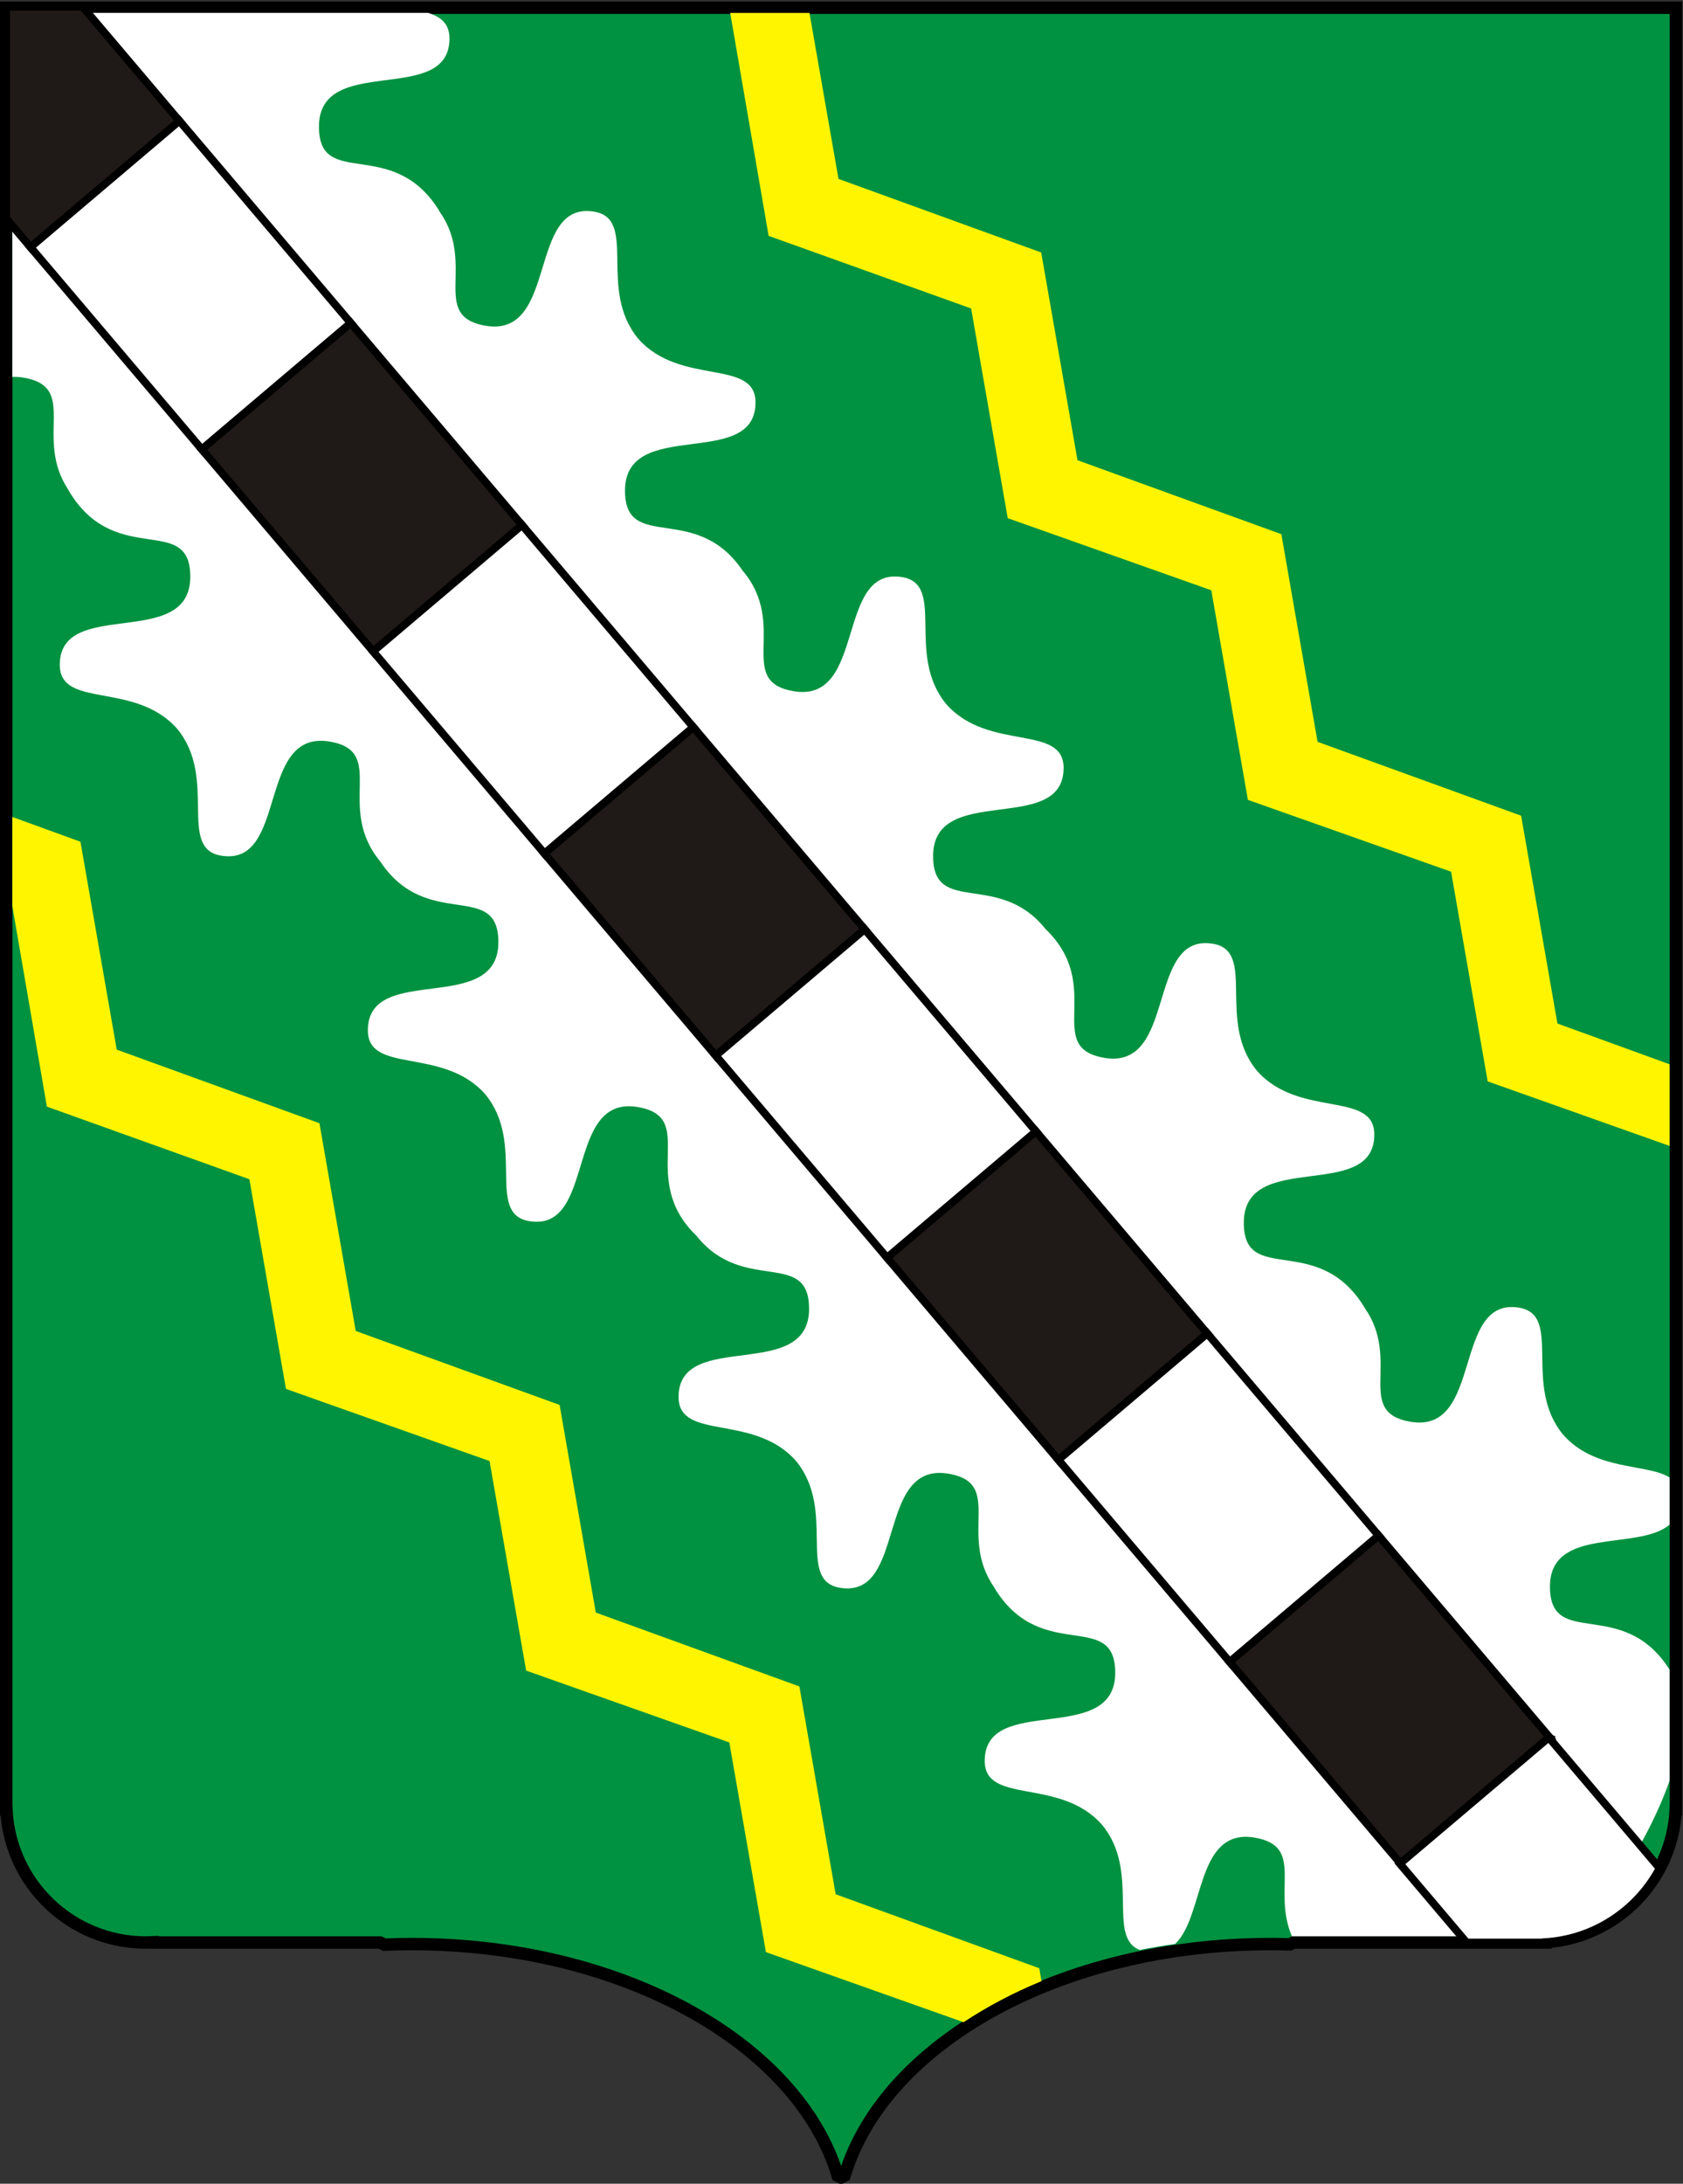
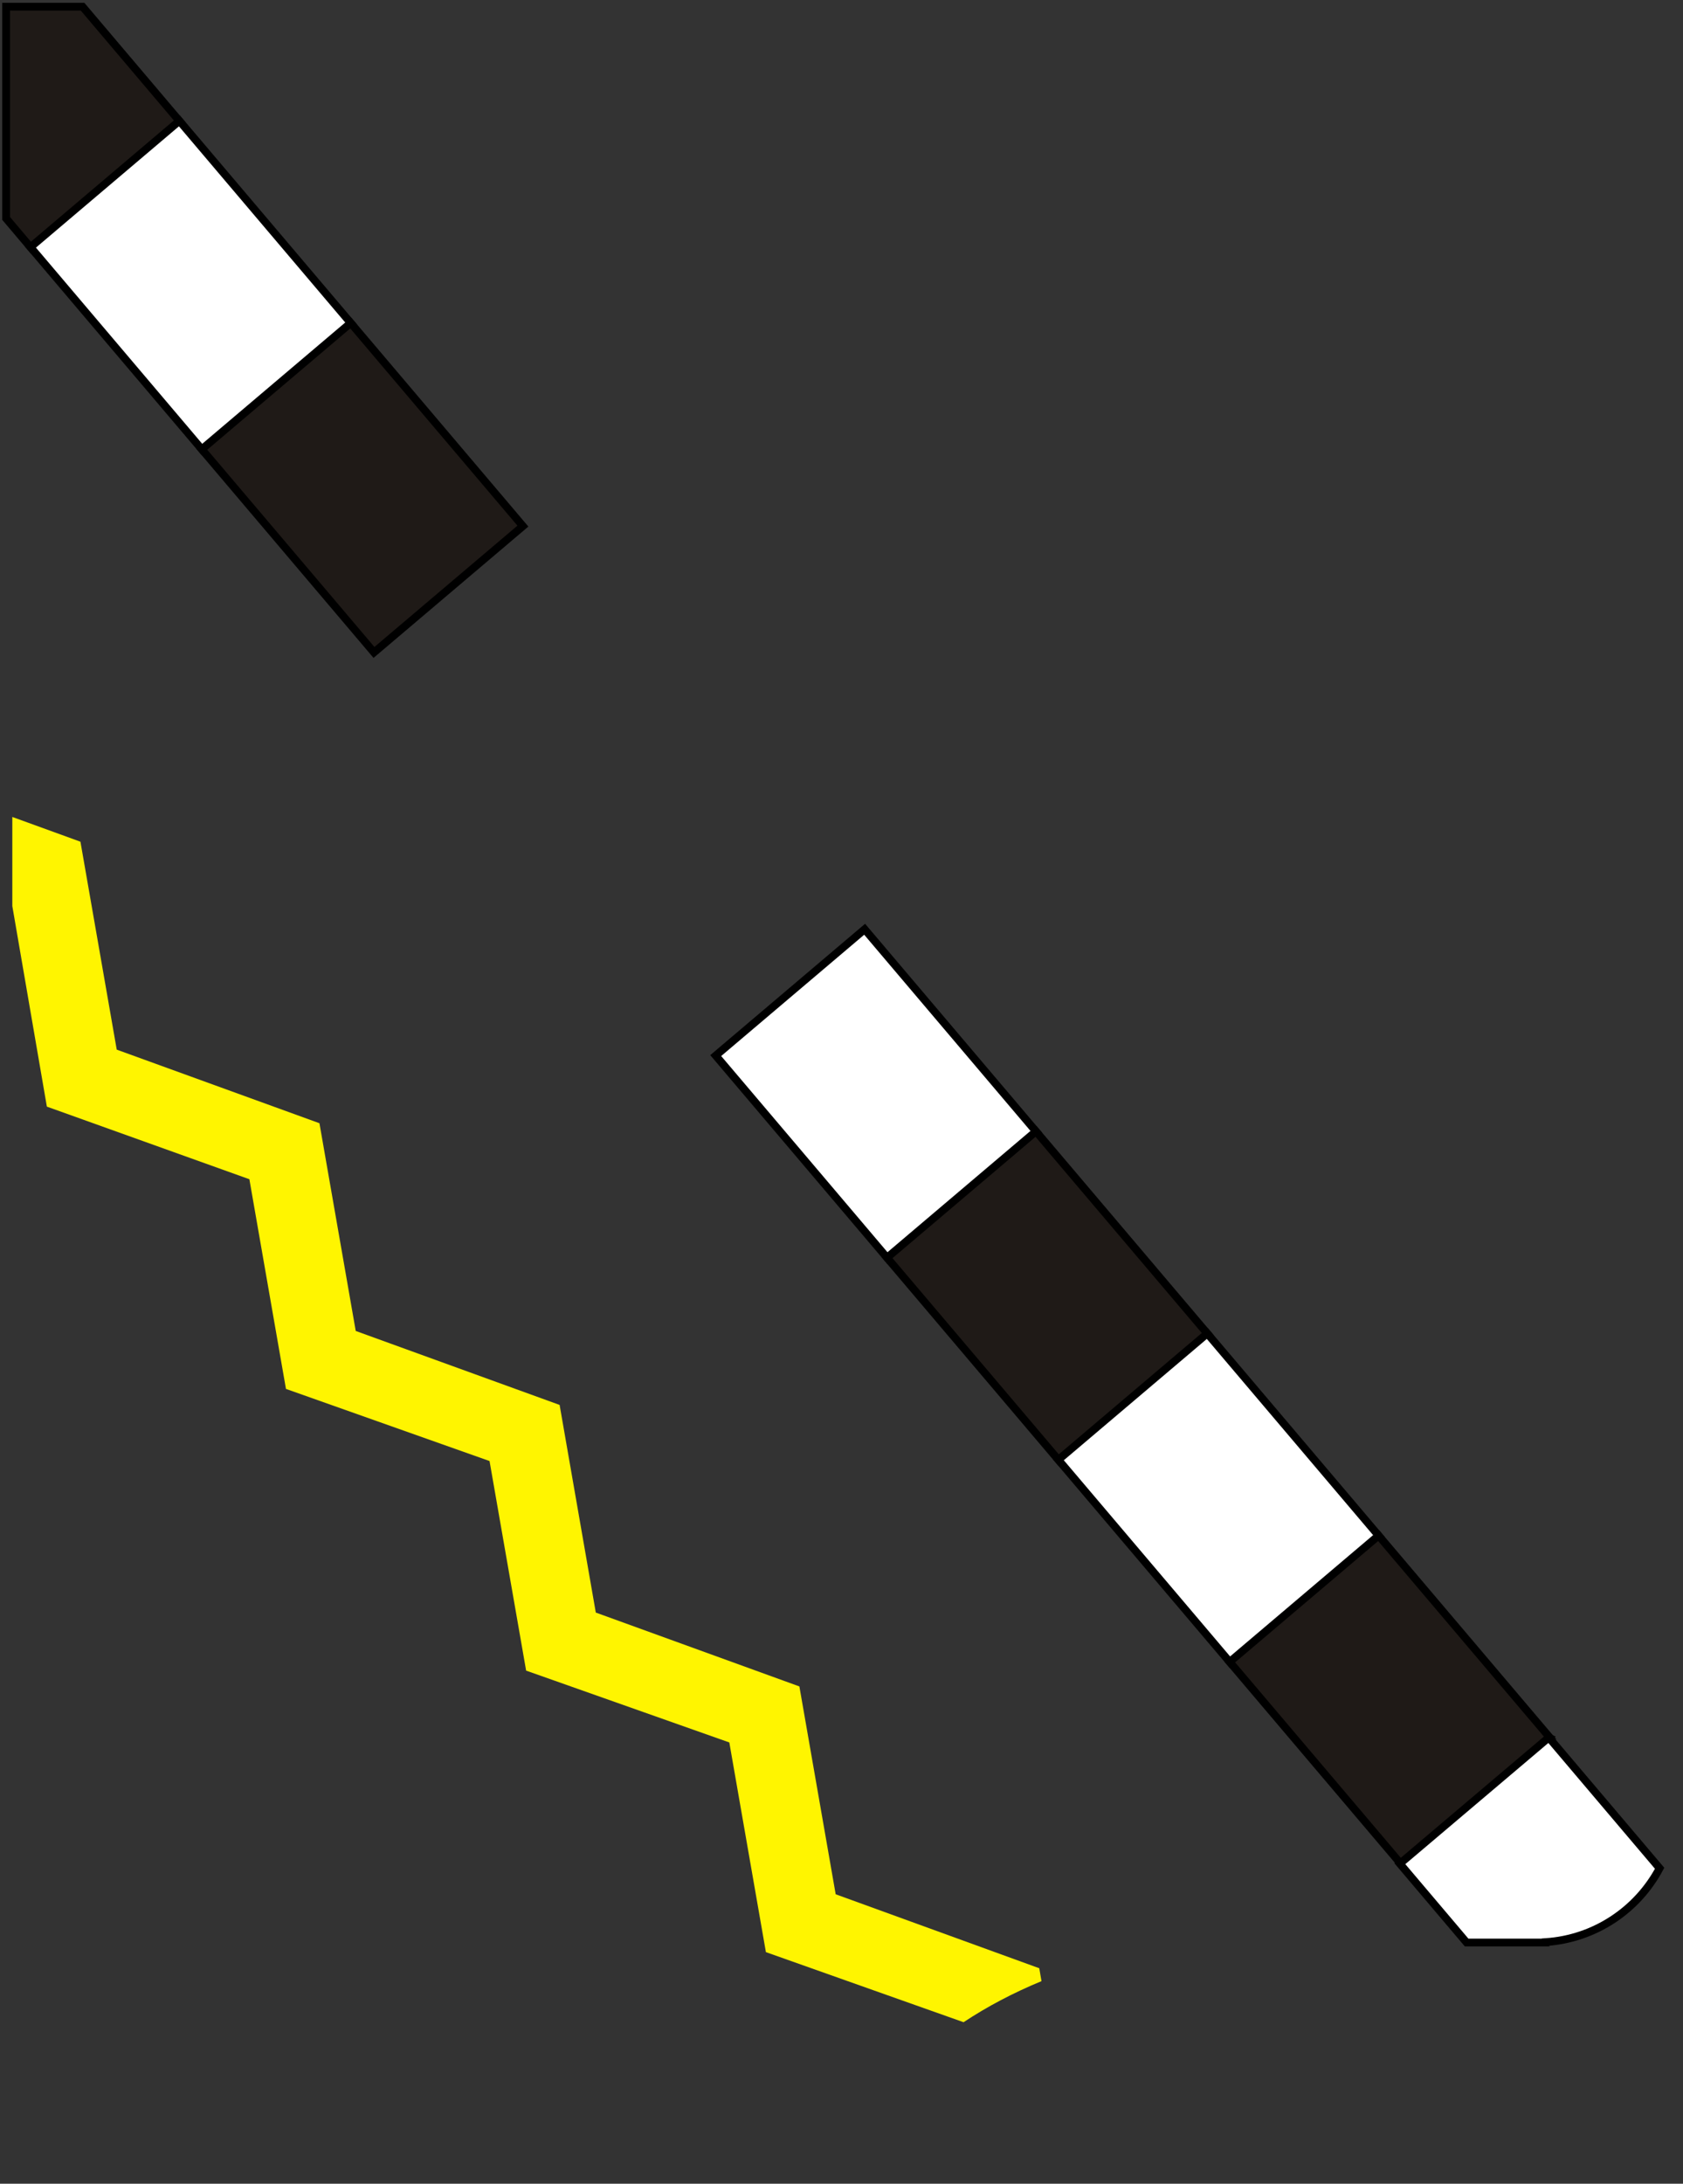
<svg xmlns="http://www.w3.org/2000/svg" version="1.1" width="542" height="703" id="svg2">
  <rect width="100%" height="100%" fill="#333333" stroke="none" />
  <defs id="defs4" />
  <g transform="translate(0.562,2.5)" id="layer2" style="display:inline">
-     <path d="m 1.438,0 0,577.844 0,2.156 0.062,0 c 1.113,23.863 20.799,42.844 44.938,42.844 0.712,0 1.421,-0.03 2.125,-0.062 l 0,0.062 73.281,0 1.375,0.688 c 2.905,-0.119 5.831,-0.188 8.781,-0.188 67.879,0 124.489,32.07 137.25,74.625 l 1.031,0.531 1.125,-0.594 c 12.799,-42.523 69.374,-74.562 137.219,-74.562 2.087,0 4.155,0.034 6.219,0.094 l 1.156,-0.594 78.156,0 3,0 0,-0.125 C 519.904,621.221 538.027,602.865 539.094,580 l 0.062,0 0,-2.156 L 539.156,0 1.438,0 z" id="rect4088" style="fill:#009240;fill-opacity:1;stroke:#000000;stroke-width:4;stroke-miterlimit:4;stroke-opacity:1;stroke-dasharray:none" />
-   </g>
+     </g>
  <g transform="translate(0.562,2.5)" id="layer3" style="display:inline">
-     <path d="m 234.594,1.656 12.375,71.781 65.219,23.375 11.781,67.5 65.562,23.219 L 401.312,255 l 65.438,23.125 11.781,67.5 58.594,20.781 0,-26.281 L 501,327 489.312,260.094 423.75,236.312 412.094,169.469 346.438,145.656 334.75,78.781 269.469,55.094 260.125,1.656 l -25.531,0 z" id="rect3013" style="fill:#fff500;fill-opacity:1;stroke:none" />
    <path d="m 3.406,260.5 0,28.688 11.125,64.562 65.219,23.375 11.781,67.5 65.562,23.219 11.781,67.469 65.438,23.125 11.781,67.5 L 309.75,648.5 c 7.562,-5.012 15.971,-9.455 25.094,-13.219 L 334.125,631.125 268.562,607.312 256.875,540.406 191.312,516.625 179.656,449.781 114,425.969 102.312,359.094 37.031,335.406 25.344,268.469 3.406,260.5 z" id="rect3013-8" style="fill:#fff500;fill-opacity:1;stroke:none" />
-     <path d="m 3.969,66 0,117.188 c 1.146,-0.063 2.394,0.013 3.75,0.25 17.645,3.079 3.237,19.217 14.156,35.875 0.046,0.07 0.078,0.148 0.125,0.219 0.273,0.502 0.564,0.984 0.875,1.469 15.008,23.419 38.289,6.191 38.406,26.375 0.139,24.037 -41.887,6.544 -42.031,28.406 -0.095,14.412 24.208,5.238 37.781,20.656 13.247,15.959 -0.042,38.564 14.25,40.875 21.582,3.49 11.32,-40.851 35,-36.719 18.61,3.248 1.565,21.005 16.188,38.594 0.025,0.03 0.038,0.064 0.062,0.094 15.018,22.45 37.853,5.755 37.969,25.75 0.139,24.037 -41.887,6.544 -42.031,28.406 -0.095,14.412 24.208,5.238 37.781,20.656 13.247,15.959 -0.042,38.564 14.25,40.875 21.582,3.49 11.32,-40.851 35,-36.719 19.606,3.421 -0.372,22.973 18.812,41.438 14.979,18.879 36.138,4.131 36.25,23.375 0.139,24.037 -41.887,6.544 -42.031,28.406 -0.095,14.412 24.208,5.238 37.781,20.656 13.247,15.959 -0.042,38.564 14.25,40.875 21.582,3.49 11.32,-40.851 35,-36.719 17.879,3.12 2.839,19.641 14.594,36.531 0.198,0.346 0.378,0.694 0.594,1.031 15.008,23.419 38.289,6.191 38.406,26.375 0.139,24.037 -41.887,6.544 -42.031,28.406 -0.095,14.412 24.208,5.238 37.781,20.656 12.523,15.087 1.344,36.105 12.156,40.312 3.729,-0.74 7.522,-1.403 11.375,-1.938 9.634,-9.053 6.521,-37.569 25.719,-34.219 16.178,2.823 5.396,16.635 11.906,31.75 l 76.656,0 3,0 0,-0.125 c 10.958,-0.721 20.83,-5.367 28.25,-12.531 l -3.406,-3.906 c 6.522,-10.169 13.087,-21.989 17.125,-33.531 l 0,-35.719 c -0.052,-0.084 -0.103,-0.166 -0.156,-0.25 -15.008,-23.419 -38.258,-6.191 -38.375,-26.375 -0.115,-19.818 28.425,-11.406 38.531,-20.094 l 0,-15.156 c -7.2,-4.597 -23.884,-1.971 -34.281,-13.781 -13.247,-15.959 0.042,-38.595 -14.25,-40.906 -21.582,-3.49 -11.351,40.851 -35.031,36.719 -17.908,-3.125 -2.768,-19.706 -14.625,-36.625 -0.183,-0.317 -0.364,-0.628 -0.562,-0.938 -15.008,-23.419 -38.258,-6.191 -38.375,-26.375 -0.139,-24.037 41.887,-6.544 42.031,-28.406 0.095,-14.412 -24.208,-5.207 -37.781,-20.625 -13.247,-15.959 0.042,-38.595 -14.25,-40.906 -21.582,-3.49 -11.351,40.851 -35.031,36.719 -19.636,-3.427 0.456,-23.011 -18.875,-41.5 -14.973,-18.774 -36.045,-4.092 -36.156,-23.312 -0.139,-24.037 41.887,-6.544 42.031,-28.406 0.095,-14.412 -24.208,-5.207 -37.781,-20.625 -13.247,-15.959 0.042,-38.595 -14.25,-40.906 -21.582,-3.49 -11.351,40.851 -35.031,36.719 -18.71,-3.265 -1.332,-21.194 -16.375,-38.875 -15.019,-22.161 -37.697,-5.625 -37.812,-25.562 -0.139,-24.037 41.887,-6.544 42.031,-28.406 0.095,-14.412 -24.208,-5.207 -37.781,-20.625 -13.247,-15.959 0.042,-38.595 -14.25,-40.906 -21.582,-3.49 -11.351,40.851 -35.031,36.719 -17.933,-3.129 -2.708,-19.745 -14.656,-36.688 -0.058,-0.083 -0.097,-0.168 -0.156,-0.25 -0.121,-0.202 -0.216,-0.426 -0.344,-0.625 -15.008,-23.419 -38.258,-6.191 -38.375,-26.375 C 102.579,78.713 144.605,96.206 144.75,74.344 144.782,69.502 142.049,67.34 137.906,66 L 3.969,66 z" transform="translate(-0.562,-64.348)" id="path3970" style="fill:#ffffff;fill-opacity:1;stroke:none" />
-     <path d="m 1.406,-0.344 0,68.156 L 9.5,77.375 57.469,36.75 26.031,-0.344 l -24.625,0 z" id="rect3117" style="fill:#1f1a17;fill-opacity:1;stroke:#000000;stroke-width:2.5;stroke-miterlimit:4;stroke-opacity:1;stroke-dasharray:none" />
+     <path d="m 1.406,-0.344 0,68.156 L 9.5,77.375 57.469,36.75 26.031,-0.344 z" id="rect3117" style="fill:#1f1a17;fill-opacity:1;stroke:#000000;stroke-width:2.5;stroke-miterlimit:4;stroke-opacity:1;stroke-dasharray:none" />
    <rect width="85.714" height="62.857" x="64.741" y="-20.081" transform="matrix(0.647,0.763,-0.763,0.647,0,0)" id="rect3117-6" style="fill:#ffffff;fill-opacity:1;stroke:#000000;stroke-width:2.5;stroke-miterlimit:4;stroke-opacity:1;stroke-dasharray:none" />
    <rect width="85.714" height="62.857" x="150.012" y="-20.081" transform="matrix(0.647,0.763,-0.763,0.647,0,0)" id="rect3117-4" style="fill:#1f1a17;fill-opacity:1;stroke:#000000;stroke-width:2.5;stroke-miterlimit:4;stroke-opacity:1;stroke-dasharray:none" />
-     <rect width="85.714" height="62.857" x="235.283" y="-20.081" transform="matrix(0.647,0.763,-0.763,0.647,0,0)" id="rect3117-7" style="fill:#ffffff;fill-opacity:1;stroke:#000000;stroke-width:2.5;stroke-miterlimit:4;stroke-opacity:1;stroke-dasharray:none" />
-     <rect width="85.714" height="62.857" x="320.554" y="-20.081" transform="matrix(0.647,0.763,-0.763,0.647,0,0)" id="rect3117-6-1" style="fill:#1f1a17;fill-opacity:1;stroke:#000000;stroke-width:2.5;stroke-miterlimit:4;stroke-opacity:1;stroke-dasharray:none" />
    <rect width="85.714" height="62.857" x="405.825" y="-20.081" transform="matrix(0.647,0.763,-0.763,0.647,0,0)" id="rect3117-4-5" style="fill:#ffffff;fill-opacity:1;stroke:#000000;stroke-width:2.5;stroke-miterlimit:4;stroke-opacity:1;stroke-dasharray:none" />
    <rect width="85.714" height="62.857" x="491.096" y="-20.081" transform="matrix(0.647,0.763,-0.763,0.647,0,0)" id="rect3117-1" style="fill:#1f1a17;fill-opacity:1;stroke:#000000;stroke-width:2.5;stroke-miterlimit:4;stroke-opacity:1;stroke-dasharray:none" />
    <rect width="85.714" height="62.857" x="576.367" y="-20.081" transform="matrix(0.647,0.763,-0.763,0.647,0,0)" id="rect3117-6-0" style="fill:#ffffff;fill-opacity:1;stroke:#000000;stroke-width:2.5;stroke-miterlimit:4;stroke-opacity:1;stroke-dasharray:none" />
    <rect width="85.714" height="62.857" x="661.638" y="-20.081" transform="matrix(0.647,0.763,-0.763,0.647,0,0)" id="rect3117-4-6" style="fill:#1f1a17;fill-opacity:1;stroke:#000000;stroke-width:2.5;stroke-miterlimit:4;stroke-opacity:1;stroke-dasharray:none" />
    <path d="m 498.219,556.844 -47.969,40.625 21.5,25.375 22.406,0 3,0 0,-0.125 c 15.959,-1.051 29.636,-10.401 36.75,-23.781 l -35.688,-42.094 z" id="rect3117-8" style="fill:#ffffff;fill-opacity:1;stroke:#000000;stroke-width:2.5;stroke-miterlimit:4;stroke-opacity:1;stroke-dasharray:none" />
  </g>
</svg>